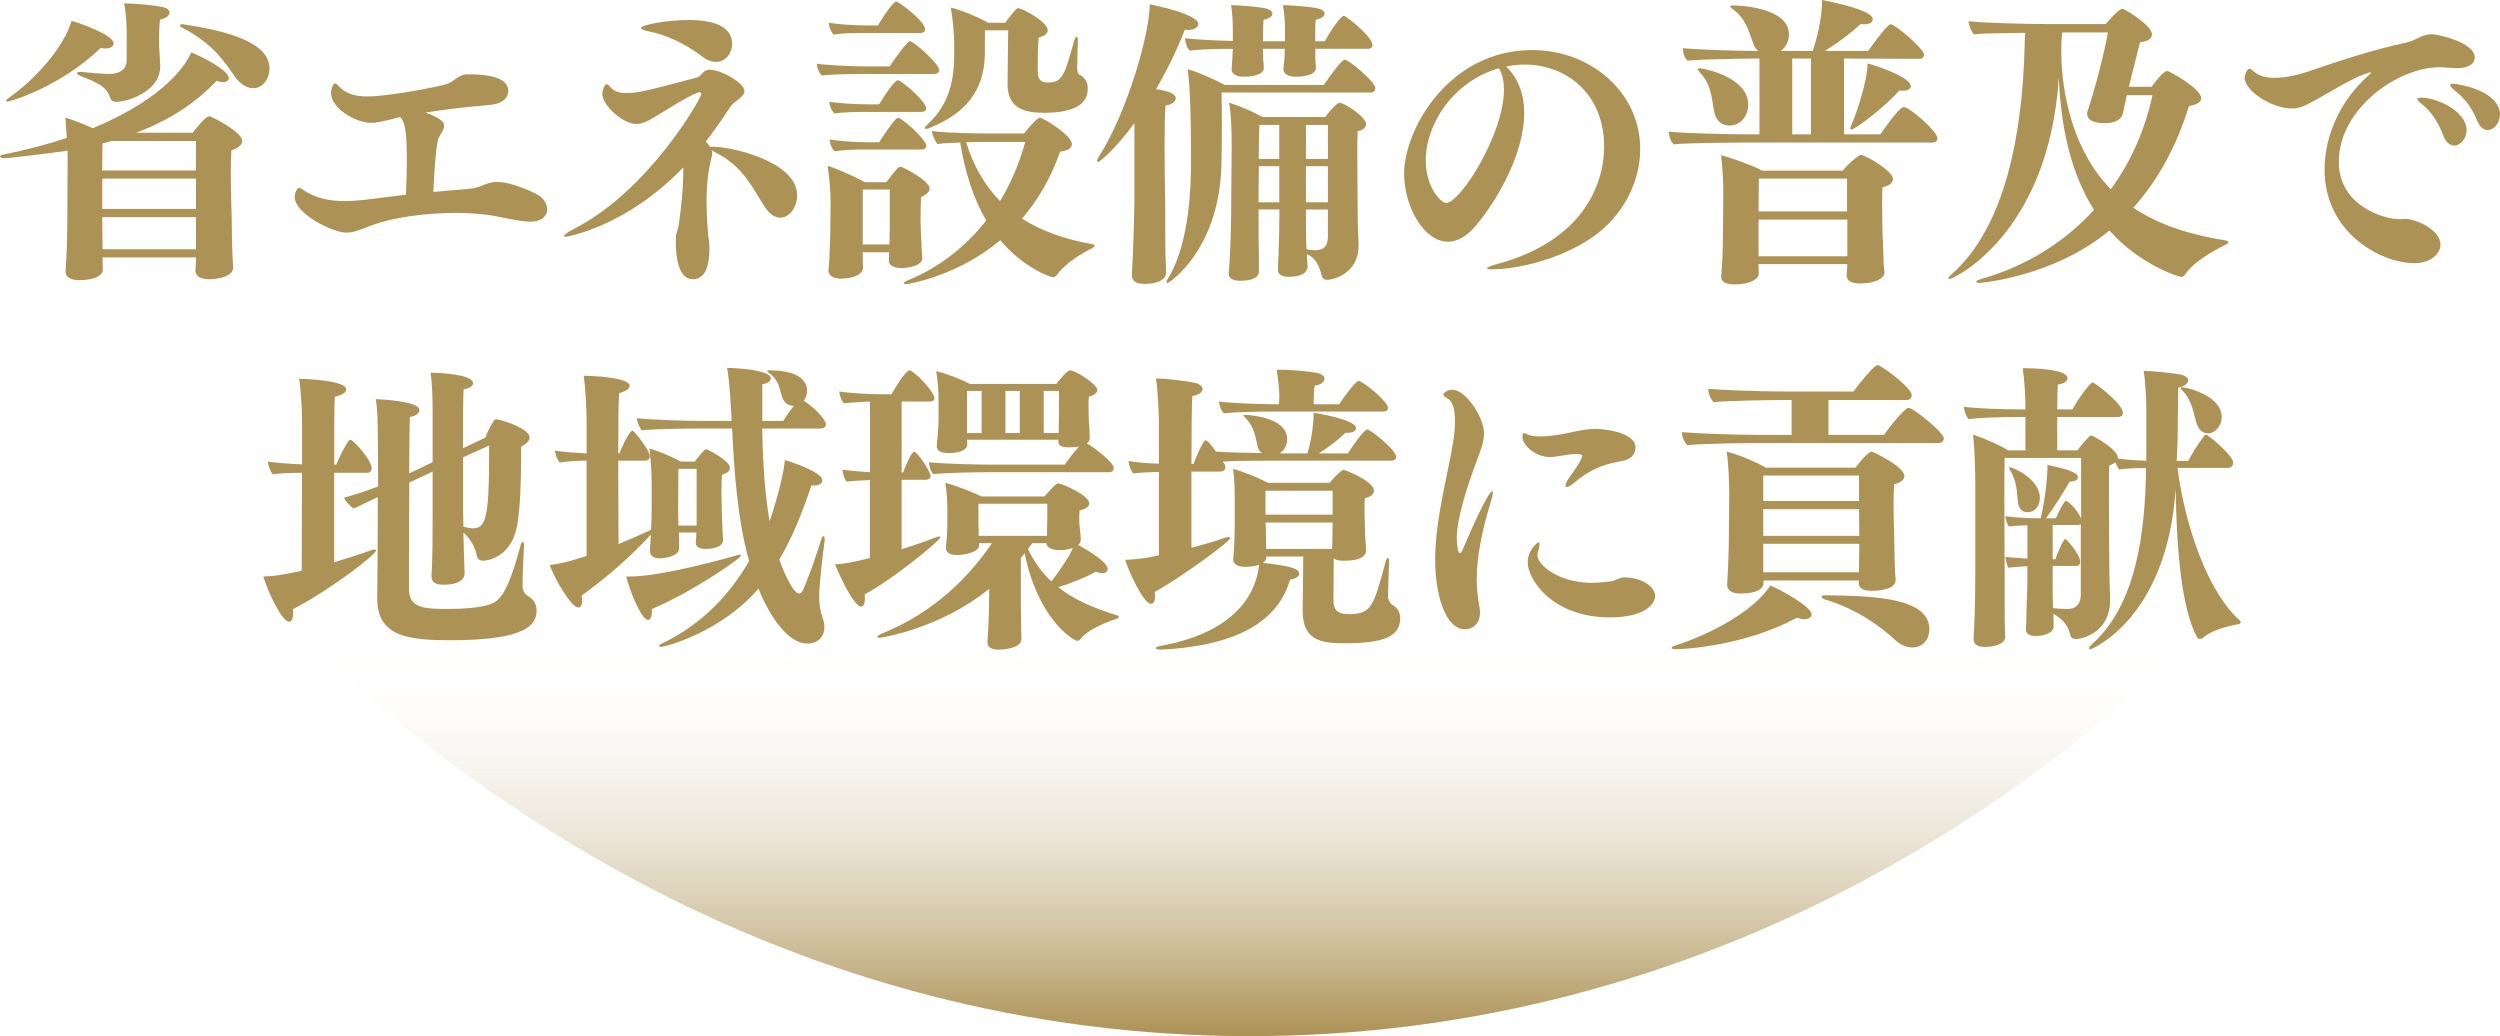
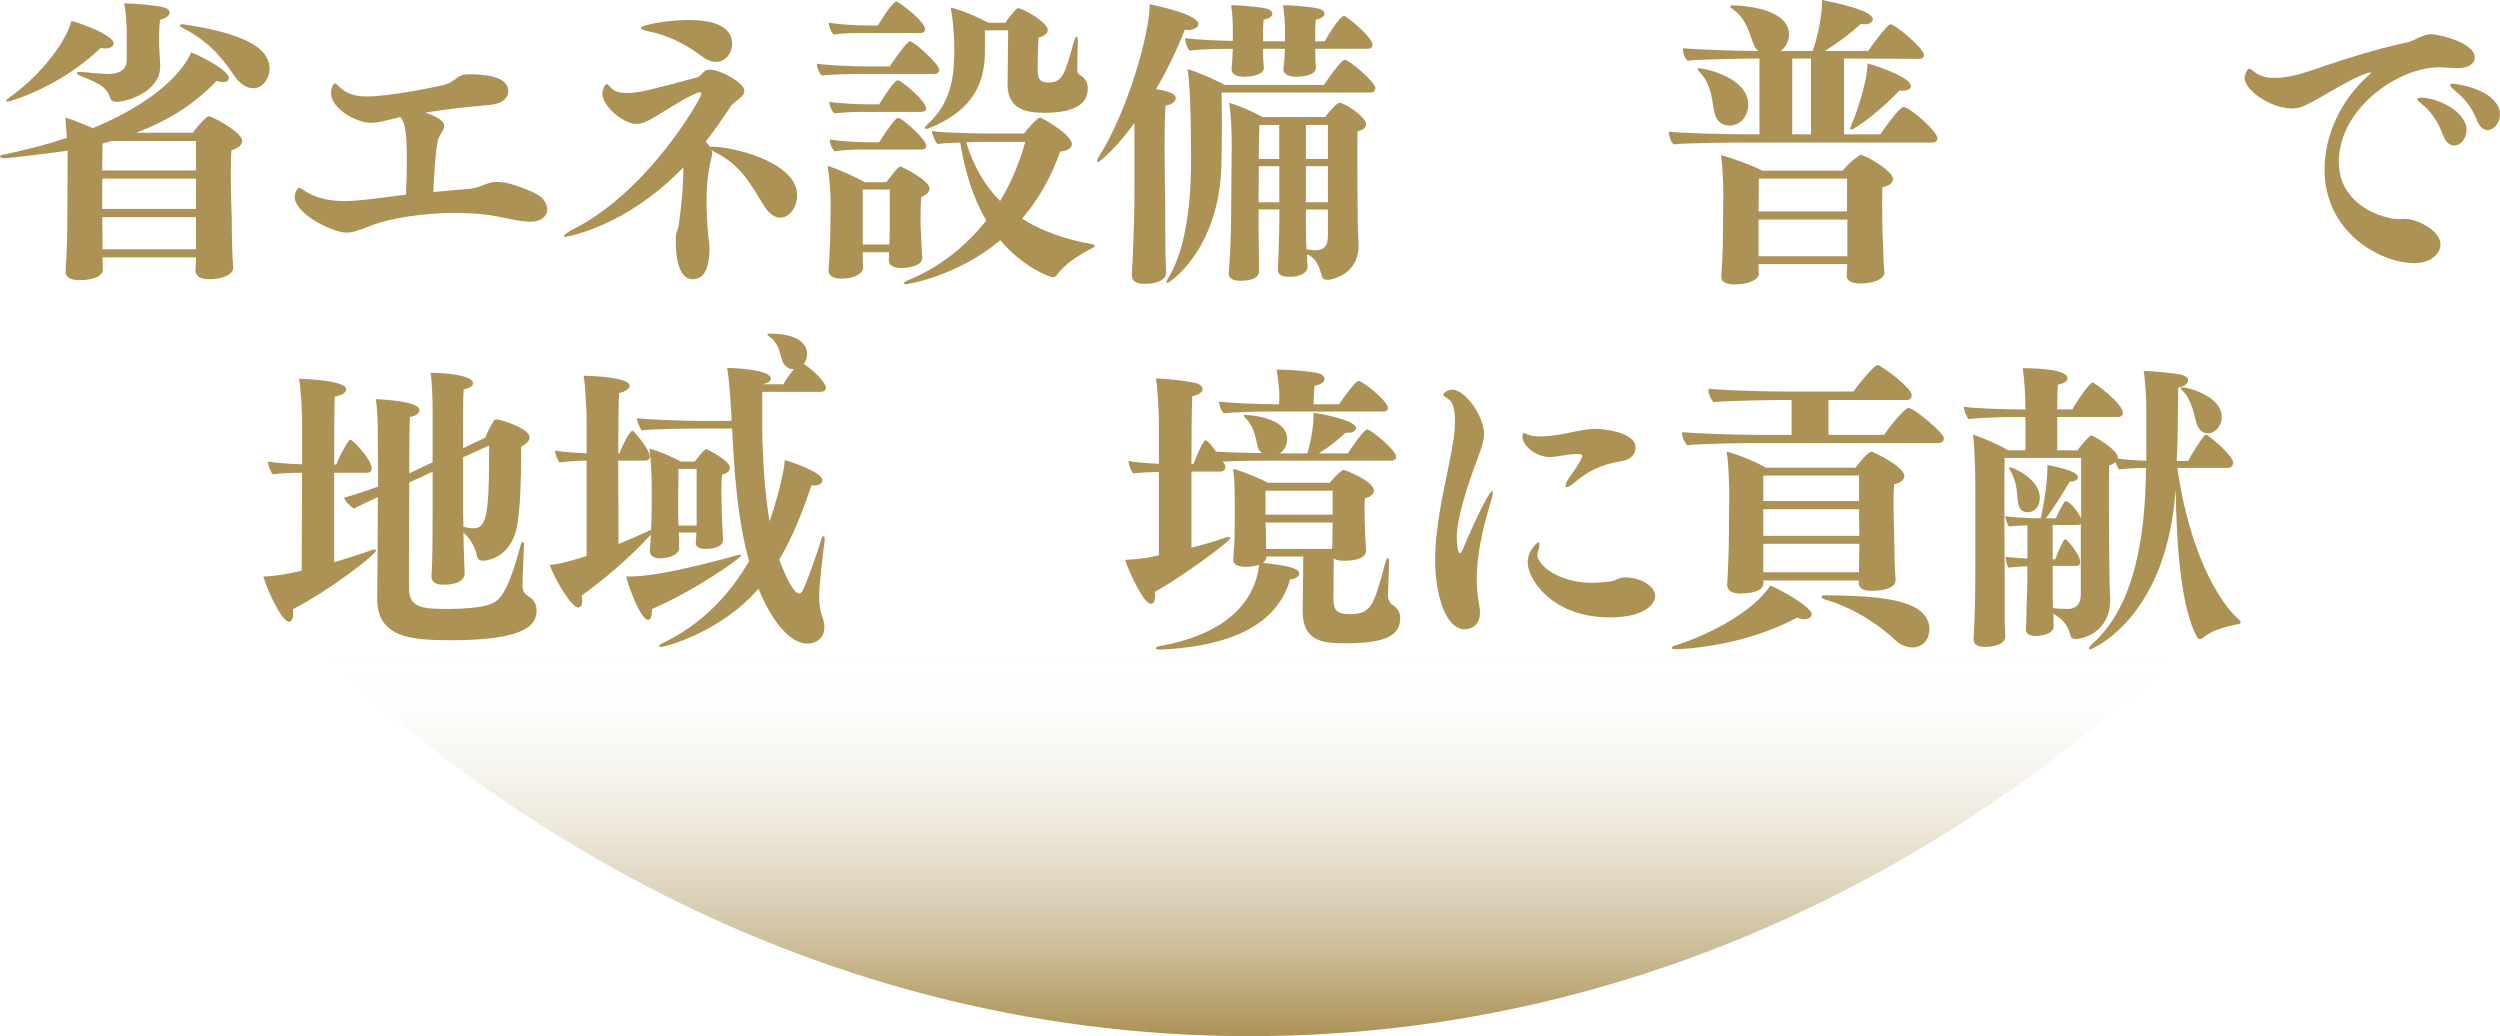
<svg xmlns="http://www.w3.org/2000/svg" viewBox="0 0 329.73 136.66">
  <linearGradient id="a" gradientUnits="userSpaceOnUse" x1="164.83" x2="164.83" y1="136.66" y2="59.21">
    <stop offset="0" stop-color="#ac9255" />
    <stop offset=".05" stop-color="#ac9255" stop-opacity=".87" />
    <stop offset=".15" stop-color="#ac9255" stop-opacity=".6" />
    <stop offset=".25" stop-color="#ac9255" stop-opacity=".39" />
    <stop offset=".35" stop-color="#ac9255" stop-opacity=".22" />
    <stop offset=".45" stop-color="#ac9255" stop-opacity=".1" />
    <stop offset=".55" stop-color="#ac9255" stop-opacity=".02" />
    <stop offset=".65" stop-color="#ac9255" stop-opacity="0" />
  </linearGradient>
  <path d="m164.83 136.66c58.15 0 110.48-29.84 146.97-77.45h-293.94c36.48 47.61 88.82 77.45 146.97 77.45z" fill="url(#a)" />
  <g fill="#ac9255">
    <path d="m13.52 33.95c0 .4.04 1.32.04 1.68 0 .6-.93 1.32-3.09 1.32-1.08 0-1.82-.36-1.82-1.08v-.12c.19-2.6.23-5.04.23-7.08l.04-7.36v-1.44c-1.24.2-7.69 1-8.38 1-.35 0-.54-.12-.54-.24 0-.08.15-.2.43-.24 2.94-.6 5.76-1.32 8.38-2.2-.08-1-.12-2.04-.19-2.68 1 .28 2.43.88 3.63 1.4 10.05-4.2 12.44-8.8 12.98-10 1.47.6 4.95 2.36 4.95 3.4 0 .32-.27.52-.77.52-.23 0-.5-.04-.85-.16-2.94 3.12-6.49 5.28-10.59 6.84h7.46c.15-.24 1.66-2.16 2.12-2.16.08 0 .15 0 .23.04 1 .4 4.17 2.16 4.17 3.2 0 .48-.43.92-1.43 1.24-.04.68-.08 1.68-.08 2.76 0 2.76.12 6.04.12 6.04 0 1.24.04 3.72.08 4.48 0 .48.08 1.76.12 2.08v.08c0 1.2-2.01 1.56-3.13 1.56-1.31 0-1.85-.48-1.85-1.16 0-.16.08-1.2.08-1.72h-12.32zm-12.52-20.55c-.12 0-.19-.04-.19-.12s.15-.24.39-.4c3.44-2.4 7.26-6.68 8.23-10.12 1.43.36 5.56 1.92 5.56 2.96 0 .36-.39.68-1.08.68-.19 0-.39-.04-.62-.08-5.52 5.28-12.05 7.08-12.29 7.08zm15.73-8.72c0-1.28-.15-3.28-.35-4.24 1.27 0 4.02.24 5.18.52.5.12.81.4.81.68 0 .36-.39.76-1.27.96-.12 1.04-.12 2.32-.12 2.92 0 .84.12 2.16.15 3.04v.2c0 3.4-4.48 4.68-5.8 4.68-.35 0-.66-.16-.77-.48-.46-1.4-1.31-1.92-3.98-2.96-.27-.12-.43-.24-.43-.36 0-.08.12-.16.39-.16h.15c1 .12 2.47.24 3.55.28 1 0 2.47-.24 2.47-1.84v-3.24zm9.12 13.92h-11.17c-.39.12-.77.24-1.16.32 0 .84-.04 2.12-.04 3.56h12.36v-3.88zm0 4.96h-12.36v4h12.36zm0 5.08h-12.36v.4c0 .68.04 2.6.04 3.84h12.32zm5.14-18.52c-1.31-1.88-2.94-4.4-6.84-6.4-.31-.16-.43-.28-.43-.36s.12-.16.35-.16c.08 0 .19 0 .31.04 9.66 1.44 11.17 3.88 11.17 5.88 0 1.12-.81 2.52-2.16 2.52-.93 0-1.85-.72-2.4-1.52z" />
    <path d="m61.74 24.92c1.62-.12 2.24-.8 3.52-.92h.35c.35 0 .73.04 1.16.12 1.62.36 4.1 1.36 4.64 1.92.54.52.77 1.12.77 1.6 0 .4-.31 1.6-2.24 1.6-1.39 0-3.71-.6-5.18-.84-1.39-.2-2.98-.32-4.67-.32-3.94 0-8.35.6-11.17 1.68-1.43.56-2.32.92-3.25.92-1.74 0-6.8-2.44-6.8-4.72 0-.6.39-1.2.58-1.2.12 0 .23.08.42.2 1.66 1.2 3.63 1.56 5.6 1.56.85 0 1.7-.08 2.55-.16 2.51-.28 3.98-.52 5.52-.68.08-1.48.12-3.12.12-4.56 0-3.96-.27-5-.85-5.68-.42.08-.77.2-1.16.28-1.12.28-1.97.48-2.74.48-1.89 0-5.25-1.84-5.25-3.96 0-.56.27-1.24.54-1.24.12 0 .23.12.46.36 1.04 1.08 2.32 1.36 3.79 1.36 2.94 0 9.2-1.28 10.24-1.56 1.24-.32 1.62-1.32 2.94-1.36h.27c3.82 0 5.14.96 5.14 2.2 0 .8-.62 1.6-2.12 1.8-.58.08-1.58.16-2.51.24-1.62.16-3.98.44-6.3.8 2.28.84 2.47 1.36 2.47 1.76 0 .64-.7 1.24-.85 2-.31 1.52-.46 4.36-.58 6.72 1.2-.12 2.67-.24 4.6-.4z" />
    <path d="m74.61 31.23c-.15 0-.23-.04-.23-.08 0-.16.42-.52 1.39-1 9.89-5.08 16.73-17.24 16.73-17.76 0-.12-.15-.24-.27-.24-.04 0-.08.04-.12.04-1.58.56-4.44 2.48-5.83 3.28-.93.56-1.66.88-2.36.88-1.74 0-4.48-2.4-4.48-4 0-.28.23-1.24.58-1.24.19 0 .35.24.66.56.43.44 1.16.6 1.97.6.62 0 1.31-.08 1.93-.2 2.05-.4 5.25-1.32 7.3-1.84.62-.16.77-.84 1.39-1 .12-.04.23-.04.35-.04 1.47 0 4.56 1.76 4.56 2.8 0 .84-1.39 1.4-1.82 2.04-1.08 1.68-2.16 3.2-3.28 4.64.27.28.46.52.58.72.08-.04.19-.04.35-.04 2.59 0 11.13 2 11.13 6.4 0 1.56-1 2.96-2.24 2.96-.66 0-1.39-.44-2.05-1.44-1.47-2.28-2.74-5.12-6.03-6.92-.46-.24-.77-.4-.97-.56.04.12.08.28.08.4 0 .44-.19.92-.35 1.76-.27 1.4-.39 2.92-.39 4.56 0 1.44.08 2.96.23 4.68.04.2.15.72.15 1.64 0 3-.97 4-2.2 4-.66 0-2.24-.36-2.24-5.08 0-1.28.27-1.16.42-2.28.27-2.04.58-4.44.58-7.4-7.57 7.88-15.38 9.16-15.53 9.16zm17.81-23.91c-2.05-1.56-4.6-2.76-6.95-3.2-.62-.12-.93-.28-.93-.44 0-.36 3.28-1.04 6.3-1.04 2.28 0 5.72.4 5.72 3.16 0 1.2-.85 2.36-2.12 2.36-.58 0-1.27-.24-2.01-.84z" />
    <path d="m113.56 9.76c-1.35 0-3.94.04-5.18.2-.39-.4-.62-1-.66-1.56 1.31.2 4.64.36 6.53.36h3.09c.39-.6 2.28-3.32 2.67-3.32.5 0 3.86 2.96 3.86 3.8 0 .36-.31.52-.7.52h-9.62zm8.07 24.31c0 .92-1.62 1.28-2.74 1.28-1.04 0-1.66-.36-1.66-1v-.12c0-.08.04-.52.04-.96h-3.48v1c0 .24.04.88.04 1.04-.04.92-1.39 1.44-2.86 1.44-.97 0-1.7-.32-1.7-1.08v-.12s.08-.8.12-1.52c.04-1.4.12-2.56.12-3.64l.04-3.64c0-1.56-.15-3.16-.39-4.88 1.27.4 3.63 1.44 4.91 2.16h2.82c1.27-1.64 1.58-2.04 1.89-2.04.27 0 3.83 1.84 3.83 2.88 0 .36-.31.76-1.12 1.12-.08 1-.08 3.48-.08 3.48 0 .44.15 2.84.15 3.24 0 .44.08 1.2.08 1.32v.04zm-7.65-29.71c-1.35 0-2.78 0-4.02.2-.39-.4-.62-1-.66-1.56 1.31.2 3.21.36 5.1.36h1.39c.12-.2 1.39-2.36 2.24-3.08.08-.04.15-.08.23-.08.15 0 3.75 2.52 3.75 3.68 0 .32-.27.48-.66.48h-7.38zm0 10.4c-1.35 0-2.7.04-3.94.2-.39-.4-.62-.96-.66-1.52 1.31.16 3.17.32 5.06.32h1.51c.15-.2 1.39-2.32 2.24-3.08.08-.04.15-.08.23-.08.04 0 .12 0 .19.04.81.44 3.55 2.76 3.55 3.68 0 .28-.27.44-.66.44h-7.53zm0 4.96c-1.35 0-2.67.04-3.9.24-.39-.36-.62-1.04-.66-1.56 1.31.2 3.13.36 5.02.36h1.51c.15-.2 1.47-2.36 2.28-3.12.08-.04.15-.08.23-.08.04 0 .12 0 .19.04 1.08.6 3.52 2.92 3.52 3.64 0 .32-.27.48-.66.48zm3.36 5.28h-3.55v7.24h3.52c0-.48.04-1.6.04-2.16v-5.08zm17.74-7.4c.35-.48 1.2-1.48 1.85-2 .08-.04.15-.08.23-.08.35 0 4.21 2.28 4.21 3.48 0 .48-.43.88-1.55 1-1.24 3.56-2.97 6.44-5.02 8.84 2.51 1.6 5.6 2.72 9.23 3.36.23.04.35.12.35.2 0 .12-.15.24-.39.36-1.74.88-3.63 2.12-4.64 3.56-.12.16-.31.24-.5.24-.31 0-3.82-1.2-6.92-4.88-5.64 4.76-12.21 5.8-12.4 5.8s-.31-.04-.31-.12c0-.12.15-.24.54-.4 4.06-1.64 7.57-4.4 10.32-7.88-1.74-2.96-2.82-6.48-3.44-10.28-1.16.04-2.36.08-2.98.2-.27-.24-.7-1.2-.77-1.72 1.82.28 6.61.32 6.61.32h5.56zm-2.13-13.6h-3.05v3.08c-.08 5.04-2.7 7.92-7.22 9.76-.23.12-.42.16-.58.16-.08 0-.15-.04-.15-.12s.15-.24.39-.48c3.44-3.12 3.52-7.12 3.52-9.92 0-2.24-.23-4.2-.46-5.48 1.43.32 3.71 1.32 4.95 2h2.24c.04-.08 1.39-1.92 1.66-1.92.62 0 3.94 1.84 3.94 2.88 0 .4-.31.76-1.2 1-.12 1.2-.12 3-.12 4.48 0 1.36.77 1.44 1.43 1.44 1.85 0 2.16-1.12 3.36-5.48.12-.36.23-.56.35-.56.08 0 .15.16.15.52v.12c-.04 1.04-.08 2.76-.08 3.56 0 .36.08.72.27.8.7.36 1.12.96 1.12 1.84 0 2.44-2.51 3.2-5.79 3.2-2.63 0-4.79-.64-4.79-3.76v-.12l.08-7zm-3.52 14.72s-.89 0-2.01.04c.97 3.12 2.47 5.72 4.48 7.76 1.43-2.36 2.55-5 3.32-7.8h-5.8z" />
    <path d="m149.64 16.2c-2.36 3.28-4.56 5.16-4.83 5.16-.08 0-.12-.08-.12-.12 0-.12.08-.32.23-.56 3.79-5.92 6.72-16.28 6.72-20.12.35.08 6.41 1.28 6.41 2.6 0 .44-.54.8-1.39.8-.12 0-.23-.04-.39-.04-1.04 2.68-2.36 5.36-3.79 7.84 1.62.24 2.59.6 2.59 1.2 0 .44-.5.84-1.35.96-.08 1.04-.12 3.12-.12 5.32 0 3.48.08 7.2.08 7.2 0 6.12.04 6.92.04 7.24 0 .36.08 1.8.08 2.24 0 1.52-2.55 1.52-2.67 1.52h-.15c-1.2 0-1.7-.4-1.7-1.2 0-.16.15-2.92.15-2.92.08-1.84.19-5.88.19-6.88v-10.24zm11.48-4c0 .96.04 2.44.04 4.04 0 2.24-.04 4.68-.08 5.96-.43 10.84-6.84 15.12-7.11 15.12-.08 0-.12-.04-.12-.12s.04-.24.15-.4c3.01-4.72 3.09-12.96 3.09-15.76 0-6.28-.19-10.4-.46-11.92 1.47.4 3.79 1.48 4.91 2.08h13.06c1.16-1.68 2.4-3.32 2.74-3.32.62 0 4.06 2.96 4.06 3.72 0 .28-.15.6-.58.6zm12.36-5.76v1.4c0 .24.08.68.08 1.08v.04c0 1.16-2.51 1.16-2.63 1.16-1.12 0-1.66-.44-1.66-.96v-.08c.04-.28.08-.68.12-1.08 0-.32.08-1.04.08-1.56h-2.9c0 .48.04 1.12.04 1.4 0 .24.08.68.08 1.08v.04c0 1.12-2.32 1.16-2.63 1.16-1.12 0-1.62-.44-1.62-.92v-.12c.04-.28.04-.68.08-1.08 0-.32.08-1.04.08-1.56-1.43 0-4.48.04-5.68.24-.35-.32-.62-1.12-.62-1.64 1.12.16 4.25.32 6.3.36v-1.6c0-.6-.04-2.08-.23-3.12 1.08 0 3.59.2 4.6.44.54.12.85.4.85.68 0 .32-.35.64-1.16.8-.08.76-.08 2.12-.08 2.84h2.9v-1.64c0-.6-.08-2.08-.27-3.12 1.08 0 3.63.2 4.64.44.54.12.85.4.85.68 0 .32-.35.64-1.16.8-.08.72-.08 2.08-.08 2.84h1.27c.93-1.68 2.16-3.36 2.51-3.36.04 0 .12.04.19.08 1.12.72 3.59 2.88 3.59 3.76 0 .36-.27.52-.66.52zm-1.04 28.87c0 .08-.12 1.2-2.43 1.2-1.08 0-1.47-.4-1.47-.92v-.12c0-.12.04-.92.08-1.72.08-2.24.12-3.92.12-5.2v-.92h-2.74v1.48c0 .84 0 3.64.04 4.84v1.88c0 .24-.08 1.2-2.47 1.2-.89 0-1.51-.28-1.51-.92v-.12c.15-1.4.31-5.48.31-7.28l.08-9.56c0-1.56-.04-3.96-.35-5.6 1.39.4 3.36 1.28 4.4 1.88h8.31c.5-.76 1.55-1.88 1.85-1.88.62 0 3.52 1.84 3.52 2.84 0 .4-.35.76-1.12.92-.04.64-.04 1.84-.04 3.2 0 2.72.04 5.96.04 5.96 0 1.2 0 3.88.12 5.48v.48c0 3.72-3.44 4.48-4.13 4.48-.35 0-.66-.16-.73-.56-.5-2-1.24-2.52-1.93-2.8v.24c0 .36.04 1.08.08 1.48v.04zm-3.71-13.39h-2.7c0 1.72-.04 3.44-.04 4.76h2.74zm0-5.44h-2.63c-.04 1.24-.08 2.8-.08 4.48h2.7v-4.48zm6.41 0h-2.9v4.48h2.9zm0 5.44h-2.9v4.76h2.9zm0 5.72h-2.9v.88c0 1.12 0 2.72.08 4.36.31.04.7.12 1.16.12 1 0 1.66-.44 1.66-1.8z" />
-     <path d="m201.03 14.88c0 5.72-3.94 12-6.34 14.84-1.27 1.52-2.55 2.16-3.71 2.16-3.21 0-5.79-4.68-5.79-8.96 0-5.8 5.83-16.32 16.92-16.32 7.61 0 14.22 5.52 14.22 13.04 0 4.4-2.28 8.88-6.34 11.68-4.02 2.76-9.66 4.2-13.14 4.2-.46 0-.73-.04-.73-.12 0-.16.46-.32 1.43-.6 11.2-3.04 14.02-10.44 14.02-15.48 0-6.84-4.87-10.8-10.47-10.8-.81 0-1.66.08-2.47.24 1.66 1.6 2.4 3.72 2.4 6.12zm-12.98 6.32c0 3.4 1.93 5.56 2.7 5.56 1.85 0 7.61-9.08 7.61-14.92 0-1.08-.19-2.08-.66-2.84-6.03 1.72-9.66 7.36-9.66 12.2z" />
    <path d="m229.74 18.8c-.46 0-7.22.04-9 .24-.35-.32-.62-1.04-.62-1.56v-.12c1.51.2 7.53.36 10.59.36h1.35v-10h-.93c-.46 0-6.76.08-8.54.28-.39-.32-.62-.96-.62-1.44v-.2c1.47.16 6.84.36 9.93.36-.19-.16-.39-.36-.5-.64-.62-1.24-.85-3.44-2.82-4.84-.23-.16-.39-.32-.39-.4s.15-.12.46-.12 7.3.12 7.3 3.84c0 .88-.46 1.72-1.08 2.16h4.21c.39-1.12 1.24-4.04 1.24-6.72 6.38 1.28 6.68 2.16 6.68 2.56 0 .36-.39.64-1.08.64-.15 0-.31 0-.5-.04-1.39 1.28-3.05 2.52-4.75 3.56h5.72c.42-.6 2.51-3.52 2.97-3.52.58 0 4.4 3.2 4.4 4.04 0 .28-.19.52-.62.52l-9.93-.04v10h4.79c.23-.32 2.43-3.6 3.09-3.6.77 0 4.44 3.2 4.44 4.12 0 .28-.19.56-.62.56h-25.19zm-3.56-3.72c-.42-1.4-.23-3.68-1.97-5.52-.19-.2-.31-.36-.31-.48 0-.04.04-.08.19-.08.62 0 6.49 1.16 6.49 4.8 0 1.44-.97 2.76-2.47 2.76-.85 0-1.62-.44-1.93-1.48zm22.37 20.87c0 .8-1.35 1.44-3.21 1.44-1.27 0-1.78-.4-1.78-1.08 0-.16.08-.96.08-1.48h-11.71c0 .32.04 1.04.04 1.32 0 .48-.81 1.36-3.25 1.36-1.08 0-1.7-.32-1.7-1v-.16c.23-2.6.23-5.52.23-5.72l.04-5.2c0-1.36-.12-3.92-.31-4.96 1.47.36 4.29 1.4 5.45 2.04h10.59c1.31-1.52 2.32-2.08 2.36-2.08.66 0 4.29 2.12 4.29 3.16 0 .48-.39.88-1.39 1.12-.04.52-.04 1.32-.04 2.16 0 1.68.04 3.52.04 3.52 0 .48.15 3.24.15 4.04 0 .48.08 1.16.12 1.48zm-4.94-12.39h-11.63l-.04 4.32h11.67zm.04 5.4h-11.71v4.84h11.71zm-4.8-21.24h-2.47v10h2.47zm5.3 9.36c-.08 0-.12-.04-.12-.12 0-.12.08-.28.19-.56.39-.84 2.09-5.52 2.09-8.04 2.43.68 5.72 2.04 5.72 3 0 .32-.35.6-1 .6-.15 0-.31 0-.5-.04-1.93 2.16-5.8 5.16-6.37 5.16z" />
-     <path d="m283.79 11.44c.35-.52 1.55-2.08 2.05-2.08.27 0 4.48 2.32 4.48 3.6 0 .44-.42.8-1.62 1.04-1.62 5.24-4.06 9.76-7.34 13.4 3.52 2.36 7.73 3.6 12.21 4.32.19.04.35.12.35.24 0 .08-.12.16-.31.28-2.09 1.04-4.33 2.36-5.45 4-.12.2-.27.28-.5.28-.35 0-5.6-1.72-9.43-6.12-7.5 6.2-17.15 6.92-17.15 6.92-.27 0-.43-.08-.43-.16s.12-.2.5-.32c6.03-1.68 11.13-4.88 15.03-9.16-2.59-4.08-4.33-9.72-4.64-17.48-1.31 20.76-13.95 26.6-14.41 26.6-.08 0-.15-.04-.15-.12s.12-.24.35-.44c7.22-6.28 9.43-18.84 9.7-30.11 0-.36.04-1.2.08-1.8-2.09.04-5.45.04-6.76.2-.35-.36-.7-1.2-.7-1.72 1.51.16 6.65.36 10.16.36h7.92c.58-.68 1.35-1.52 1.93-1.92.08-.04.19-.08.27-.08.35 0 3.9 2.2 3.9 3.36 0 .52-.46.92-1.58 1.04-.39 1.64-.93 3.6-1.47 5.88h3.01zm-3.25 1.12-.08.24c-.12.56-.31 1.48-.46 2.12-.15.72-.85 1.32-2.4 1.32-.54 0-2.32-.04-2.32-1.24 0-.08 0-.2.04-.28 1.74-5.36 2.59-9.84 2.7-10.44h-6.03c-.04.52-.12 1.16-.12 1.76v1c0 2.56.5 11.76 6.53 17.92 2.67-3.64 4.52-7.88 5.49-12.4h-3.36z" />
    <path d="m318.45 34.71c-4.48 0-11.86-4.04-11.86-12.36 0-4.48 2.12-9.16 5.8-12.4.19-.16.31-.28.31-.36 0-.04-.04-.04-.08-.04-.08 0-.23.04-.39.08-2.24.76-5.25 2.76-7.57 3.96-.97.52-1.58.72-2.36.72-2.74 0-6.26-2.36-6.26-4.08 0-.28.31-1.16.62-1.16.15 0 .35.12.66.4.7.6 1.66.8 2.7.8 1.58 0 3.36-.48 4.67-.92 3.55-1.24 8.58-2.88 12.79-3.76.54-.12 1.08-.4 1.58-.64.58-.28 1.08-.44 1.7-.44.66 0 5.64 1.04 5.64 3.08 0 .8-.81 1.4-2.28 1.4h-.12c-.66 0-1.43-.12-2.24-.12-5.56 0-13.29 5.52-13.29 12.48 0 5.76 5.87 7.56 8 7.56.19 0 .39-.04.58-.04h.23c1.28 0 4.6 1.4 4.6 3.4 0 1.12-1.2 2.44-3.44 2.44zm3.78-16.87c-.73-1.96-1.78-3.32-2.78-4.08-.39-.32-.62-.52-.62-.68 0-.12.19-.2.5-.2 2.12 0 5.99 1.8 5.99 4.28 0 1.12-.81 2.04-1.62 2.04-.54 0-1.12-.4-1.47-1.36zm7.23-3.84c.19.36.27.72.27 1.08 0 1.12-.81 2.08-1.62 2.08-.5 0-1.04-.36-1.39-1.24-.77-1.92-1.78-3.04-2.98-4-.39-.32-.58-.56-.58-.68 0-.16.15-.2.43-.2 0 0 4.64.48 5.87 2.96z" />
    <path d="m39.84 62.36c-1.27 0-2.78.04-3.86.2-.31-.32-.62-1.2-.66-1.68 1.08.16 2.9.32 4.52.36v-5.68c0-1.28-.15-4.16-.39-5.6.35 0 6.22.16 6.22 1.4 0 .36-.5.76-1.51.96-.08.96-.08 4.72-.08 8.96h.27c.23-.68 1.12-2.44 1.66-3.16.04-.04.15-.12.23-.12.31 0 2.78 2.64 2.78 3.76 0 .4-.27.6-.58.6h-4.37v11.8c1.74-.52 3.48-1.08 4.91-1.6.15-.08.31-.08.39-.08.15 0 .23.04.23.12 0 .52-5.91 5.12-10.97 7.76.04.2.04.36.04.52 0 .72-.23 1.12-.54 1.12-.93 0-2.74-3.8-3.4-5.96 1-.04 2.05-.16 2.63-.28.73-.12 1.55-.28 2.43-.48l.04-12.92zm17.23-.16-3.09 1.44c-.04 6.12-.04 13.2-.04 13.96 0 2.6 1.85 2.72 5.29 2.72 2.01 0 4.13-.2 5.25-.56 1.24-.44 2.36-1 4.17-7.8.08-.32.19-.48.31-.48.08 0 .15.12.15.44v.12c-.08 1.6-.19 3.96-.19 5.2 0 .68.27 1.12.77 1.4.97.56 1.08 1.44 1.08 1.88 0 1.88-1.35 3.92-11.28 3.92-5.37 0-9.74-.36-9.74-5.48v-.16c.04-2.48.08-8.36.08-13.24-1.2.56-2.28 1.08-3.17 1.52-.46-.28-1.16-1-1.27-1.44 1.47-.4 3.01-.92 4.48-1.48 0-3.48-.04-6.2-.04-6.44 0-1.68-.04-3.84-.27-5.08.85.04 5.76.28 5.76 1.44 0 .4-.46.8-1.27.92-.04 1-.08 3.96-.08 7.44l3.09-1.48v-6.64c0-1.28-.04-3.64-.27-5.16 1.12 0 5.6.2 5.6 1.4 0 .32-.39.64-1.24.8-.08.84-.08 4.28-.08 7.76l2.94-1.4c.19-.6.77-1.72 1.16-2.28.08-.08.23-.12.31-.12h.12c1 .16 4.25 1.28 4.25 2.36 0 .44-.42.88-1.12 1.24v1.24c0 3.2-.12 6.88-.5 9.04-.77 4.52-4.21 4.76-4.56 4.76-.31 0-.7-.2-.77-.64-.35-1.76-1.43-2.76-1.78-3.08.04 1.16.04 2.36.08 3.12 0 .32.08 1.92.08 2.32 0 .28-.15 1.44-2.82 1.44-1.08 0-1.55-.4-1.55-1.12v-.16c.15-1.92.15-5.72.15-8.36v-5.28zm4.01-1.88v7.24c0 .44.04 1.16.04 1.92.5.12 1 .2 1.27.2 1.62 0 2.12-1.24 2.12-9.52v-1.4l-3.44 1.56z" />
-     <path d="m95.36 71.24c0 1.16-2.16 1.16-2.28 1.16-.93 0-1.31-.32-1.31-.8v-.08c.04-.48.08-.92.08-1.28h-2.32l.04.88v1.2c0 1.04-1.85 1.32-2.59 1.32-.85 0-1.27-.4-1.27-1.04v-.08c.04-.36.08-1.08.12-1.76v-.24c-3.05 3.32-6.07 5.8-9.12 8.04.04.24.08.44.08.64 0 .6-.19.92-.54.92-.85 0-3.01-3.56-3.75-5.6 1.78-.16 4.25-1 4.87-1.2v-12.56c-1.2 0-2.55.08-3.55.24-.31-.32-.58-1.08-.62-1.56.97.16 2.63.28 4.17.36v-4.28c0-1.2-.15-4.52-.39-5.96 1 0 6.07.2 6.07 1.32 0 .36-.5.76-1.39.96-.08.68-.12 4.08-.12 7.96h.15c.27-.72 1.31-3 1.74-3 .19 0 2.28 2.56 2.28 3.4 0 .4-.31.56-.62.56h-3.55c0 4.24.04 8.84.04 11 1.43-.6 2.82-1.2 4.02-1.76.08-.04.19-.08.27-.12.04-1 .08-1.92.08-2.72v-3.28c0-1.2-.08-3.08-.31-4.72 1.24.32 3.17 1.16 4.17 1.72h1.82c.66-.88 1.31-1.64 1.51-1.64.15 0 3.13 1.52 3.13 2.44 0 .36-.27.72-1.04.92-.04.36-.08 1.2-.08 2 0 1.12.04 2.2.04 2.2 0 1.16.08 2.52.12 3.36 0 .4.04.56.08 1.04v.04zm-12.33 4.8c4.29 0 13.02-2.48 14.02-2.76.23-.08.39-.12.5-.12s.19.04.19.12c0 .32-6.26 4.72-11.75 7.04v.24c0 .72-.19 1.2-.5 1.2-.97 0-2.55-4.24-2.9-5.72h.42zm17.5-19.52c.08 5 .42 9 .97 12.24 1.08-3.16 1.93-6.6 2.01-8.08 1.12.32 4.95 1.64 4.95 2.64 0 .4-.35.72-1.08.72-.12 0-.23-.04-.35-.04-1.24 3.68-2.55 6.96-4.25 9.8.39 1.12 1.74 4.48 2.63 4.48.27 0 .46-.32.7-.92.73-1.76 1.62-4.28 2.2-6.2.08-.32.19-.44.31-.44.08 0 .15.12.15.4v.16c-.19 1.32-.73 5.8-.73 7.36 0 1.04.15 2.04.46 2.88.15.36.23.76.23 1.16 0 1.32-.85 2.2-2.28 2.2-2.43 0-4.87-3.4-6.41-7.24-5.06 5.84-12.4 7.68-12.83 7.68-.15 0-.27-.04-.27-.16 0-.04.08-.16.27-.24 5.56-2.64 9.16-6.72 11.59-10.92-1.55-5.52-1.97-11.92-2.24-17.48h-4.17c-1.74 0-6.03.04-7.77.24-.19-.28-.62-1.12-.62-1.6 1.85.2 6.22.36 8.96.36h3.52v-.52c-.27-4.64-.43-5.64-.58-6.48.42 0 5.76.16 5.76 1.4 0 .32-.35.64-1.12.76v4.84h2.78c.27-.52.85-1.32 1.39-2h-.15c-.66 0-1.16-.48-1.39-1.12-.39-1.12-.42-2.28-1.74-3.2-.15-.12-.23-.2-.23-.28 0-.04.08-.08.27-.08 4.83 0 4.98 2.16 4.98 2.72 0 .48-.15.92-.46 1.28 1.24.76 2.94 2.44 2.94 3.12 0 .28-.19.56-.7.56h-7.69zm-8.65 5.32h-2.4l-.04 5.84c0 .4.04 1.04.04 1.64h2.4z" />
-     <path d="m114.75 63.32c-.97.04-2.12.08-3.05.2-.35-.28-.54-1.12-.58-1.56.93.12 2.32.24 3.63.32v-9.32c-1.12.04-2.43.12-3.44.24-.35-.36-.58-1.08-.62-1.56 1.27.2 3.79.36 5.41.36h1.47c.15-.24 1.82-3.16 2.4-3.16.08 0 .15.04.19.08 1.51.96 3.09 3.08 3.09 3.56 0 .32-.23.48-.62.48h-3.71v9.36h.19c1.04-2.72 1.39-2.72 1.47-2.72.46 0 2.16 2.68 2.16 3.16 0 .36-.31.52-.62.52h-3.21v9.16c1.62-.52 3.21-1.04 4.48-1.56.23-.08.39-.12.5-.12.08 0 .15.04.15.08 0 .44-6.22 5.52-10.01 7.56.04.24.04.44.04.6 0 .64-.19 1-.5 1-1.08 0-3.32-5.2-3.44-5.56.89-.04 2.28-.24 4.6-.84v-10.28zm15.69 14.36c-6.57 5.32-14.33 6.44-14.41 6.44-.19 0-.31-.04-.31-.12s.19-.28.62-.44c6.92-2.84 11.44-7.44 14.49-11.92h-1.7v.28c0 .88-1.78 1.28-2.9 1.28-.89 0-1.47-.24-1.47-1v-.08c.19-2 .19-2.28.19-3.32v-1.48c0-1.08-.04-2.2-.27-3.64 1.35.36 3.59 1.2 4.75 1.8h8.31c1.43-1.6 1.62-1.72 1.82-1.72.54 0 4.1 1.6 4.1 2.6 0 .4-.35.76-1.27.96-.04.4-.04.76-.04 1v.4c0 .48.08.88.12 1.44.04.4.08.8.08 1.04s-.12.48-.35.68c1.35.72 3.9 2.28 3.9 3.16 0 .32-.27.56-.73.56-.23 0-.5-.08-.85-.2-1.39.8-3.17 1.48-4.95 2.04 2.05 1.64 4.64 2.76 7.77 3.72.15.04.23.12.23.2s-.12.2-.27.24c-1.93.64-3.98 1.6-4.79 2.68-.12.16-.27.24-.42.24-.43 0-5.14-2.68-6.95-11.56-.15.2-.35.44-.5.64v6.2c0 .8.04 1.8.04 2.64 0 .48.04 1.56.04 1.88 0 1.08-2.05 1.36-3.01 1.36-1.08 0-1.47-.36-1.47-1.04v-.16c.04-.64.12-1.56.12-2.2.04-1 .08-1.84.08-2.56l.04-2.04zm-.43-15.4c-1.39 0-5.18.08-6.92.24-.35-.32-.54-1.08-.58-1.56 1.58.2 5.91.32 8.31.32h9.62c.31-.48 1.16-1.6 1.89-2.4-.15.04-.58.12-1.43.12s-1.31-.2-1.31-.8v-.04l.04-.16h-12.09c0 .24.04.48.04.56 0 .8-1 1.2-2.47 1.2-.89 0-1.55-.24-1.55-.88v-.16s.23-2.16.23-3.44v-2.68c0-1-.12-2.44-.31-3.64 1.39.32 3.25 1.04 4.44 1.68h11.4c.46-.64 1.47-1.8 1.82-1.8.7 0 3.59 1.84 3.59 2.6 0 .32-.31.68-1.12.88-.04.36-.04.8-.04 1.24 0 1.32.04 2.24.12 3.04 0 .44.04.96.04 1.16v.08c0 .24-.15.48-.39.64 1.2.68 3.55 2.52 3.55 3.24 0 .28-.15.56-.54.56zm-.54-10.72h-1.93v5.56h1.93zm8.62 18.6c0-.44.04-1.24.04-1.88v-1.84h-9.08v2.4l.04 1.84h9zm-3.59-18.6h-1.89v5.56h1.89zm1.66 20.08c-.19.24-.39.52-.58.76.81 1.72 1.85 3.12 3.09 4.28.58-.72 2.43-3.28 2.82-4.4-.35.12-1 .28-1.7.28-1.04 0-1.74-.32-1.78-.92zm3.47-14.8c0-.36.04-1.8.04-2.36v-2.92h-2.01v5.56h1.97z" />
+     <path d="m95.36 71.24c0 1.16-2.16 1.16-2.28 1.16-.93 0-1.31-.32-1.31-.8v-.08c.04-.48.08-.92.08-1.28h-2.32l.04.88v1.2c0 1.04-1.85 1.32-2.59 1.32-.85 0-1.27-.4-1.27-1.04v-.08c.04-.36.08-1.08.12-1.76v-.24c-3.05 3.32-6.07 5.8-9.12 8.04.04.24.08.44.08.64 0 .6-.19.92-.54.92-.85 0-3.01-3.56-3.75-5.6 1.78-.16 4.25-1 4.87-1.2v-12.56c-1.2 0-2.55.08-3.55.24-.31-.32-.58-1.08-.62-1.56.97.16 2.63.28 4.17.36v-4.28c0-1.2-.15-4.52-.39-5.96 1 0 6.07.2 6.07 1.32 0 .36-.5.76-1.39.96-.08.68-.12 4.08-.12 7.96h.15c.27-.72 1.31-3 1.74-3 .19 0 2.28 2.56 2.28 3.4 0 .4-.31.56-.62.56h-3.55c0 4.24.04 8.84.04 11 1.43-.6 2.82-1.2 4.02-1.76.08-.04.19-.08.27-.12.04-1 .08-1.92.08-2.72v-3.28c0-1.2-.08-3.08-.31-4.72 1.24.32 3.17 1.16 4.17 1.72h1.82c.66-.88 1.31-1.64 1.51-1.64.15 0 3.13 1.52 3.13 2.44 0 .36-.27.72-1.04.92-.04.36-.08 1.2-.08 2 0 1.12.04 2.2.04 2.2 0 1.16.08 2.52.12 3.36 0 .4.04.56.08 1.04v.04zm-12.33 4.8c4.29 0 13.02-2.48 14.02-2.76.23-.08.39-.12.5-.12s.19.04.19.12c0 .32-6.26 4.72-11.75 7.04v.24c0 .72-.19 1.2-.5 1.2-.97 0-2.55-4.24-2.9-5.72h.42zm17.5-19.52c.08 5 .42 9 .97 12.24 1.08-3.16 1.93-6.6 2.01-8.08 1.12.32 4.95 1.64 4.95 2.64 0 .4-.35.72-1.08.72-.12 0-.23-.04-.35-.04-1.24 3.68-2.55 6.96-4.25 9.8.39 1.12 1.74 4.48 2.63 4.48.27 0 .46-.32.7-.92.73-1.76 1.62-4.28 2.2-6.2.08-.32.19-.44.31-.44.08 0 .15.12.15.4v.16c-.19 1.32-.73 5.8-.73 7.36 0 1.04.15 2.04.46 2.88.15.36.23.76.23 1.16 0 1.32-.85 2.2-2.28 2.2-2.43 0-4.87-3.4-6.41-7.24-5.06 5.84-12.4 7.68-12.83 7.68-.15 0-.27-.04-.27-.16 0-.04.08-.16.27-.24 5.56-2.64 9.16-6.72 11.59-10.92-1.55-5.52-1.97-11.92-2.24-17.48h-4.17c-1.74 0-6.03.04-7.77.24-.19-.28-.62-1.12-.62-1.6 1.85.2 6.22.36 8.96.36h3.52v-.52c-.27-4.64-.43-5.64-.58-6.48.42 0 5.76.16 5.76 1.4 0 .32-.35.64-1.12.76h2.78c.27-.52.85-1.32 1.39-2h-.15c-.66 0-1.16-.48-1.39-1.12-.39-1.12-.42-2.28-1.74-3.2-.15-.12-.23-.2-.23-.28 0-.04.08-.08.27-.08 4.83 0 4.98 2.16 4.98 2.72 0 .48-.15.92-.46 1.28 1.24.76 2.94 2.44 2.94 3.12 0 .28-.19.56-.7.56h-7.69zm-8.65 5.32h-2.4l-.04 5.84c0 .4.04 1.04.04 1.64h2.4z" />
    <path d="m167.11 60.76c-1.2 0-3.94 0-5.83.12l.19.28c.12.16.15.32.15.48 0 .36-.35.56-.66.56h-3.82v10.04c1.55-.4 3.09-.84 4.44-1.32.19-.08.35-.08.46-.08s.23.04.23.12c0 .44-6.38 5.12-9.97 7.12.04.2.04.36.04.52 0 .68-.19 1.04-.54 1.04-1 0-2.98-4.4-3.4-5.8.97-.04 2.09-.16 2.67-.24.54-.08 1.12-.24 1.78-.36v-11c-1.16.04-2.47.08-3.36.2-.35-.32-.62-1.16-.66-1.64.89.16 2.51.32 4.02.36v-5.6c0-.96-.15-4.2-.39-5.64 1.27 0 4.1.32 5.22.6.62.16.93.48.93.8 0 .36-.43.76-1.35.92-.08.88-.12 4.76-.12 8.96h.27c.27-.68.85-2.2 1.43-3.04.04-.04.12-.08.19-.08.27 0 .85.8 1.35 1.48 1.58.12 4.1.16 6.07.2-.27-.2-.5-.48-.58-.88-.27-1.08-.42-2.6-1.58-3.72-.19-.2-.27-.32-.27-.36 0-.08.04-.08.19-.08.19 0 5.56.2 5.56 3.2 0 .8-.42 1.52-1 1.88h3.67c.7-2.4.81-4.4.81-5.08v-.28s5.6.84 5.6 2.04c0 .32-.39.6-1.08.6h-.31c-1 .96-2.24 1.92-3.52 2.72h3.83c.5-.84 2.16-3.16 2.55-3.16.46 0 3.82 2.72 3.82 3.6 0 .32-.23.52-.62.52h-16.42zm13.05 11.92c0 .48-.46 1.28-2.9 1.28-.62 0-1.08-.08-1.35-.32 0 1.64-.04 5.48-.04 5.48 0 1.16.35 1.88 2.05 1.88 2.94 0 3.25-1 4.83-6.92.08-.32.19-.48.27-.48.12 0 .19.16.19.48 0 .12-.15 4.16-.15 4.52 0 .48.35 1.04.5 1.12.46.24 1.12.8 1.12 1.76 0 2.36-1.93 3.36-7.19 3.36-2.74 0-5.68-.08-5.68-4.24v-.12s.08-5.48.08-7.08h-4.87v.08c0 .32-.15.56-.46.76 3.36.36 4.79.72 4.79 1.4 0 .36-.35.68-1.2.8-1.97 6.88-9.54 8.84-16.92 9.24h-.15c-.42 0-.66-.08-.66-.2 0-.08.19-.2.58-.28 10.82-1.92 12.79-7.8 13.06-10.72-.54.24-1.43.28-1.82.28-1 0-1.58-.36-1.58-.92v-.12c.04-.48.19-2.28.19-4.52v-3.08c0-1 0-3.04-.23-4.28 1.39.36 3.28 1.16 4.64 1.84h8.11c.73-.92 1.66-1.72 1.82-1.72s4.02 1.48 4.02 2.76c0 .4-.35.8-1.2 1-.04.36-.04.88-.04 1.36 0 1 .04 1.96.04 1.96 0 .68.04 1.68.08 2.16.04.44.08 1.24.08 1.44v.04zm-12.28-18.4c-1.55 0-4.95.04-6.45.24-.39-.32-.62-1.08-.66-1.56 1.39.2 5.33.36 7.77.36h.15l.04-.84v-.32c0-.76-.12-1.92-.35-3.4h.43c1.55 0 3.79.2 4.95.44.58.12.93.44.93.76 0 .4-.43.76-1.31.92-.08.68-.12 1.8-.12 2.44h3.36c.39-.64 2.16-3.08 2.55-3.08.58 0 3.9 2.72 3.9 3.56 0 .28-.23.48-.62.48zm7.88 10.44h-8.85v3.16h8.85zm0 4.2h-8.85l.04.6c0 .64.04 2.28.04 2.6v.28h8.69c0-.28.04-.56.04-.76 0-.4.04-1.68.04-2.36z" />
    <path d="m189.28 73.96c0-1.2.08-2.36.19-3.48.5-4.52 1.62-8.6 2.2-12.28.12-.72.23-1.72.23-2.68 0-1.24-.19-2.4-.81-2.84-.43-.28-.73-.48-.73-.64 0-.2.54-.64 1.2-.64 1.74 0 4.17 3.6 4.17 5.76 0 1.2-.5 2.36-1.04 3.84-1.04 2.76-2.55 7.32-2.55 9.88 0 .52.08 2.08.39 2.08.12 0 .27-.2.39-.48.31-.76 3.28-7.68 3.9-7.68.04 0 .08.04.08.16 0 .28-.12.76-.35 1.48-1.12 3.72-1.78 7-1.78 9.96 0 1.16.12 2.28.31 3.36.08.36.12.72.12 1.04 0 1.68-1.2 2.2-1.97 2.2-2.7 0-3.94-4.88-3.94-9.04zm24.69-13.16c-1.58.28-3.79.68-6.3 2.84-.42.36-.81.6-1.04.6-.12 0-.15-.08-.15-.2 0-.2.15-.56.54-1.12 1.39-1.88 1.66-2.64 1.66-2.8 0-.08-.04-.24-.77-.24-.77 0-1.47.16-2.32.28-.43.08-.81.12-1.16.12-1.93 0-3.63-1.56-3.63-2.68 0-.48.15-.48.15-.48.15 0 .35.12.66.24.46.16 1.04.2 1.62.2 1.39 0 2.98-.32 4.29-.6 1.27-.28 2.2-.4 2.94-.4.85 0 5.25.4 5.25 2.44 0 1.08-.77 1.6-1.74 1.8zm-1.62 20.63c-7.69 0-10.86-5.08-10.86-7.24 0-1.72 1.35-2.68 1.43-2.68s.12.08.12.28-.04.52-.15.84c-.08.2-.12.36-.12.6 0 1.2 2.59 3.56 7.03 3.64.89 0 1.82-.08 2.74-.2.5-.08 1.04-.52 1.7-.52 2.28 0 4.06 1.24 4.06 2.44s-1.58 2.84-5.95 2.84z" />
    <path d="m220.97 85.63c-.31 0-.5-.08-.5-.16 0-.12.15-.24.54-.36 3.21-.96 9.97-4 12.48-7.88 1.39.56 5.45 2.8 5.45 3.8 0 .36-.39.64-.97.64-.27 0-.62-.08-.97-.2-6.8 3.68-14.72 4.16-16.03 4.16zm10.39-27.19c-.54 0-6.88.04-8.81.28-.35-.32-.7-1.04-.7-1.56v-.16c1.55.16 6.92.36 10.47.36h3.98v-4.6h-1.7c-.54 0-6.65.08-8.58.28-.35-.32-.7-1.08-.7-1.6v-.16c1.55.16 6.68.36 10.24.36h8.89c.73-1.04 2.74-3.48 3.17-3.48.08 0 .15 0 .19.04 1.35.72 4.33 3.08 4.33 3.92 0 .32-.19.64-.66.64h-10.32v4.6h7.34c.73-1.12 2.74-3.56 3.21-3.56.7 0 4.67 3.28 4.67 4 0 .32-.23.64-.7.64h-24.34zm18.66 18.04c0 1.32-2.28 1.44-3.13 1.44-1.28 0-1.74-.36-1.74-1.08v-.28h-12.56v.4c0 .56-.66 1.32-3.05 1.32-1.08 0-1.74-.4-1.74-1.12v-.12c.08-.96.23-4.56.23-6.64l.04-5.16c0-1.44-.08-4.16-.35-5.68 1.58.4 3.79 1.32 5.18 2.12h11.82c.39-.52 1.66-2.12 2.16-2.12.04 0 4.29 1.92 4.29 3.24 0 .44-.42.84-1.35 1.08-.04.6-.08 1.48-.08 2.44 0 1.84.08 3.88.08 3.88 0 1.2.08 3.52.08 4.08 0 .52.08 1.76.12 2.16zm-4.83-13.76h-12.63v3.36h12.63zm0 4.44h-12.63v3.52h12.67zm0 7.48c0-.44.04-1.88.04-2.92h-12.67v3.76h12.63zm4.83 9.83c-1.97-1.88-5.33-4.24-9.31-5.4-.31-.08-.46-.24-.46-.36s.15-.2.5-.2c6.37.08 13.72.32 13.72 4.48 0 1.28-.81 2.4-2.2 2.4-.81 0-1.62-.32-2.24-.92z" />
    <path d="m287.19 61.72c1.08 8.2 4.21 16.56 8.19 20.08.12.12.15.2.15.28 0 .12-.12.2-.27.24-1.43.24-3.55.8-4.6 1.72-.15.16-.35.24-.5.24s-.31-.08-.39-.24c-2.05-3.8-2.7-11.56-2.82-19.56-1.12 17.16-11.13 21.16-11.24 21.16s-.19-.04-.19-.12c0-.12.12-.28.31-.48 5.91-5.16 7.11-14.72 7.22-23.32-1.35 0-2.55.08-3.55.2-.23-.32-.39-.64-.5-.96-.19.16-.46.32-.81.44-.04.76-.04 2.24-.04 3.88 0 3.28.04 7.32.04 7.92 0 1.32.04 4.12.12 5.56v.36c0 4.32-3.67 5.16-4.52 5.16-.39 0-.66-.16-.73-.52-.39-1.48-1.12-2.16-2.24-2.8 0 .44.04 1.24.04 1.6v.04c0 1.04-1.66 1.28-2.4 1.28-.89 0-1.27-.36-1.27-.88v-.08c.04-.36.08-1.12.08-1.84 0-1.2.12-3 .12-4.16v-2.24c-.89.04-2.01.12-2.47.2-.23-.24-.39-1.04-.42-1.44.5.08 1.82.16 2.9.24v-4.4c-.81.04-1.85.08-2.43.16-.23-.24-.46-.96-.5-1.36.89.16 3.36.28 4.33.28h.35c.62-2.64.89-5.48.89-6.68v-.36c2.24.48 4.02.92 4.02 1.64 0 .28-.35.56-1 .56h-.08c-.93 1.6-2.12 3.48-3.13 4.84h1.31c.19-.44.66-1.52 1.16-2.2.04-.04.12-.08.19-.08.12 0 1.2.72 1.93 2.2l.04.12v-8h-10.08c-.04.88-.04 2.92-.04 5.24 0 4.6.04 10.32.04 10.32v5.48c0 .88.04 1.88.08 2.56v.04c0 .6-.89 1.28-2.63 1.28-1 0-1.55-.28-1.55-1v-.16c.08-1.4.23-4.04.23-8.96v-10.96c0-1.6-.08-5.36-.31-6.92 1.58.52 3.55 1.4 4.64 2.08h2.28v-4.4h-1.43c-1.55 0-4.52.08-6.07.28-.31-.36-.62-1.12-.62-1.64 1.31.24 5.56.36 7.57.36h.54v-.48c0-1.32-.12-3.44-.35-4.96 1.2 0 5.91.08 5.91 1.32 0 .36-.43.72-1.28.84-.04.52-.08 1.84-.08 3.28h2.01c.42-.88 2.28-3.56 2.67-3.56.23 0 3.98 2.8 3.98 4 0 .32-.23.56-.62.56h-8.04v4.4h2.67c.5-.72 1.2-1.48 1.62-1.88.08-.04.15-.08.23-.08s.19.04.23.08c1.24.68 3.25 1.96 3.25 2.88v.08c1.08.16 2.47.24 3.75.28v-7.04c0-1.28-.15-3.72-.35-4.8 1.08 0 4.17.32 4.87.48s1 .48 1 .76c0 .4-.5.84-1.31.96-.04 2-.04 4.64-.08 6.4 0 1.2-.08 2.24-.12 3.28h1.51c.46-.88 1.35-2.36 2.16-3.36.04-.08.12-.08.23-.08.04 0 .12 0 .15.04 1 .72 3.4 2.8 3.4 3.64 0 .4-.31.68-.7.68zm-21.06 4.4c-.12-1.08-.08-2.56-1-4.08-.12-.16-.15-.28-.15-.32 0-.08.04-.08.12-.08.46 0 3.94 1.56 3.94 4 0 .84-.43 1.92-1.66 1.92-.66 0-1.16-.48-1.24-1.44zm8.31 3c-.08.08-.19.12-.35.12h-3.36v4.52h.35c.31-.84.7-1.84 1.16-2.56.04-.04.12-.08.19-.08.15 0 1.93 2 1.93 3 0 .32-.19.52-.5.52h-3.13v2.4c0 1 0 1.96.04 3.16.54.08 1.24.12 1.93.12 1 0 1.74-.56 1.74-1.88zm15.26-13.28c-.35-1.16-.58-3.08-1.85-4.32-.15-.12-.23-.24-.23-.32s.08-.12.19-.12c.54 0 5.22 1.04 5.22 3.96 0 1.04-.81 2.12-1.85 2.12-.66 0-1.24-.52-1.47-1.32z" />
  </g>
</svg>